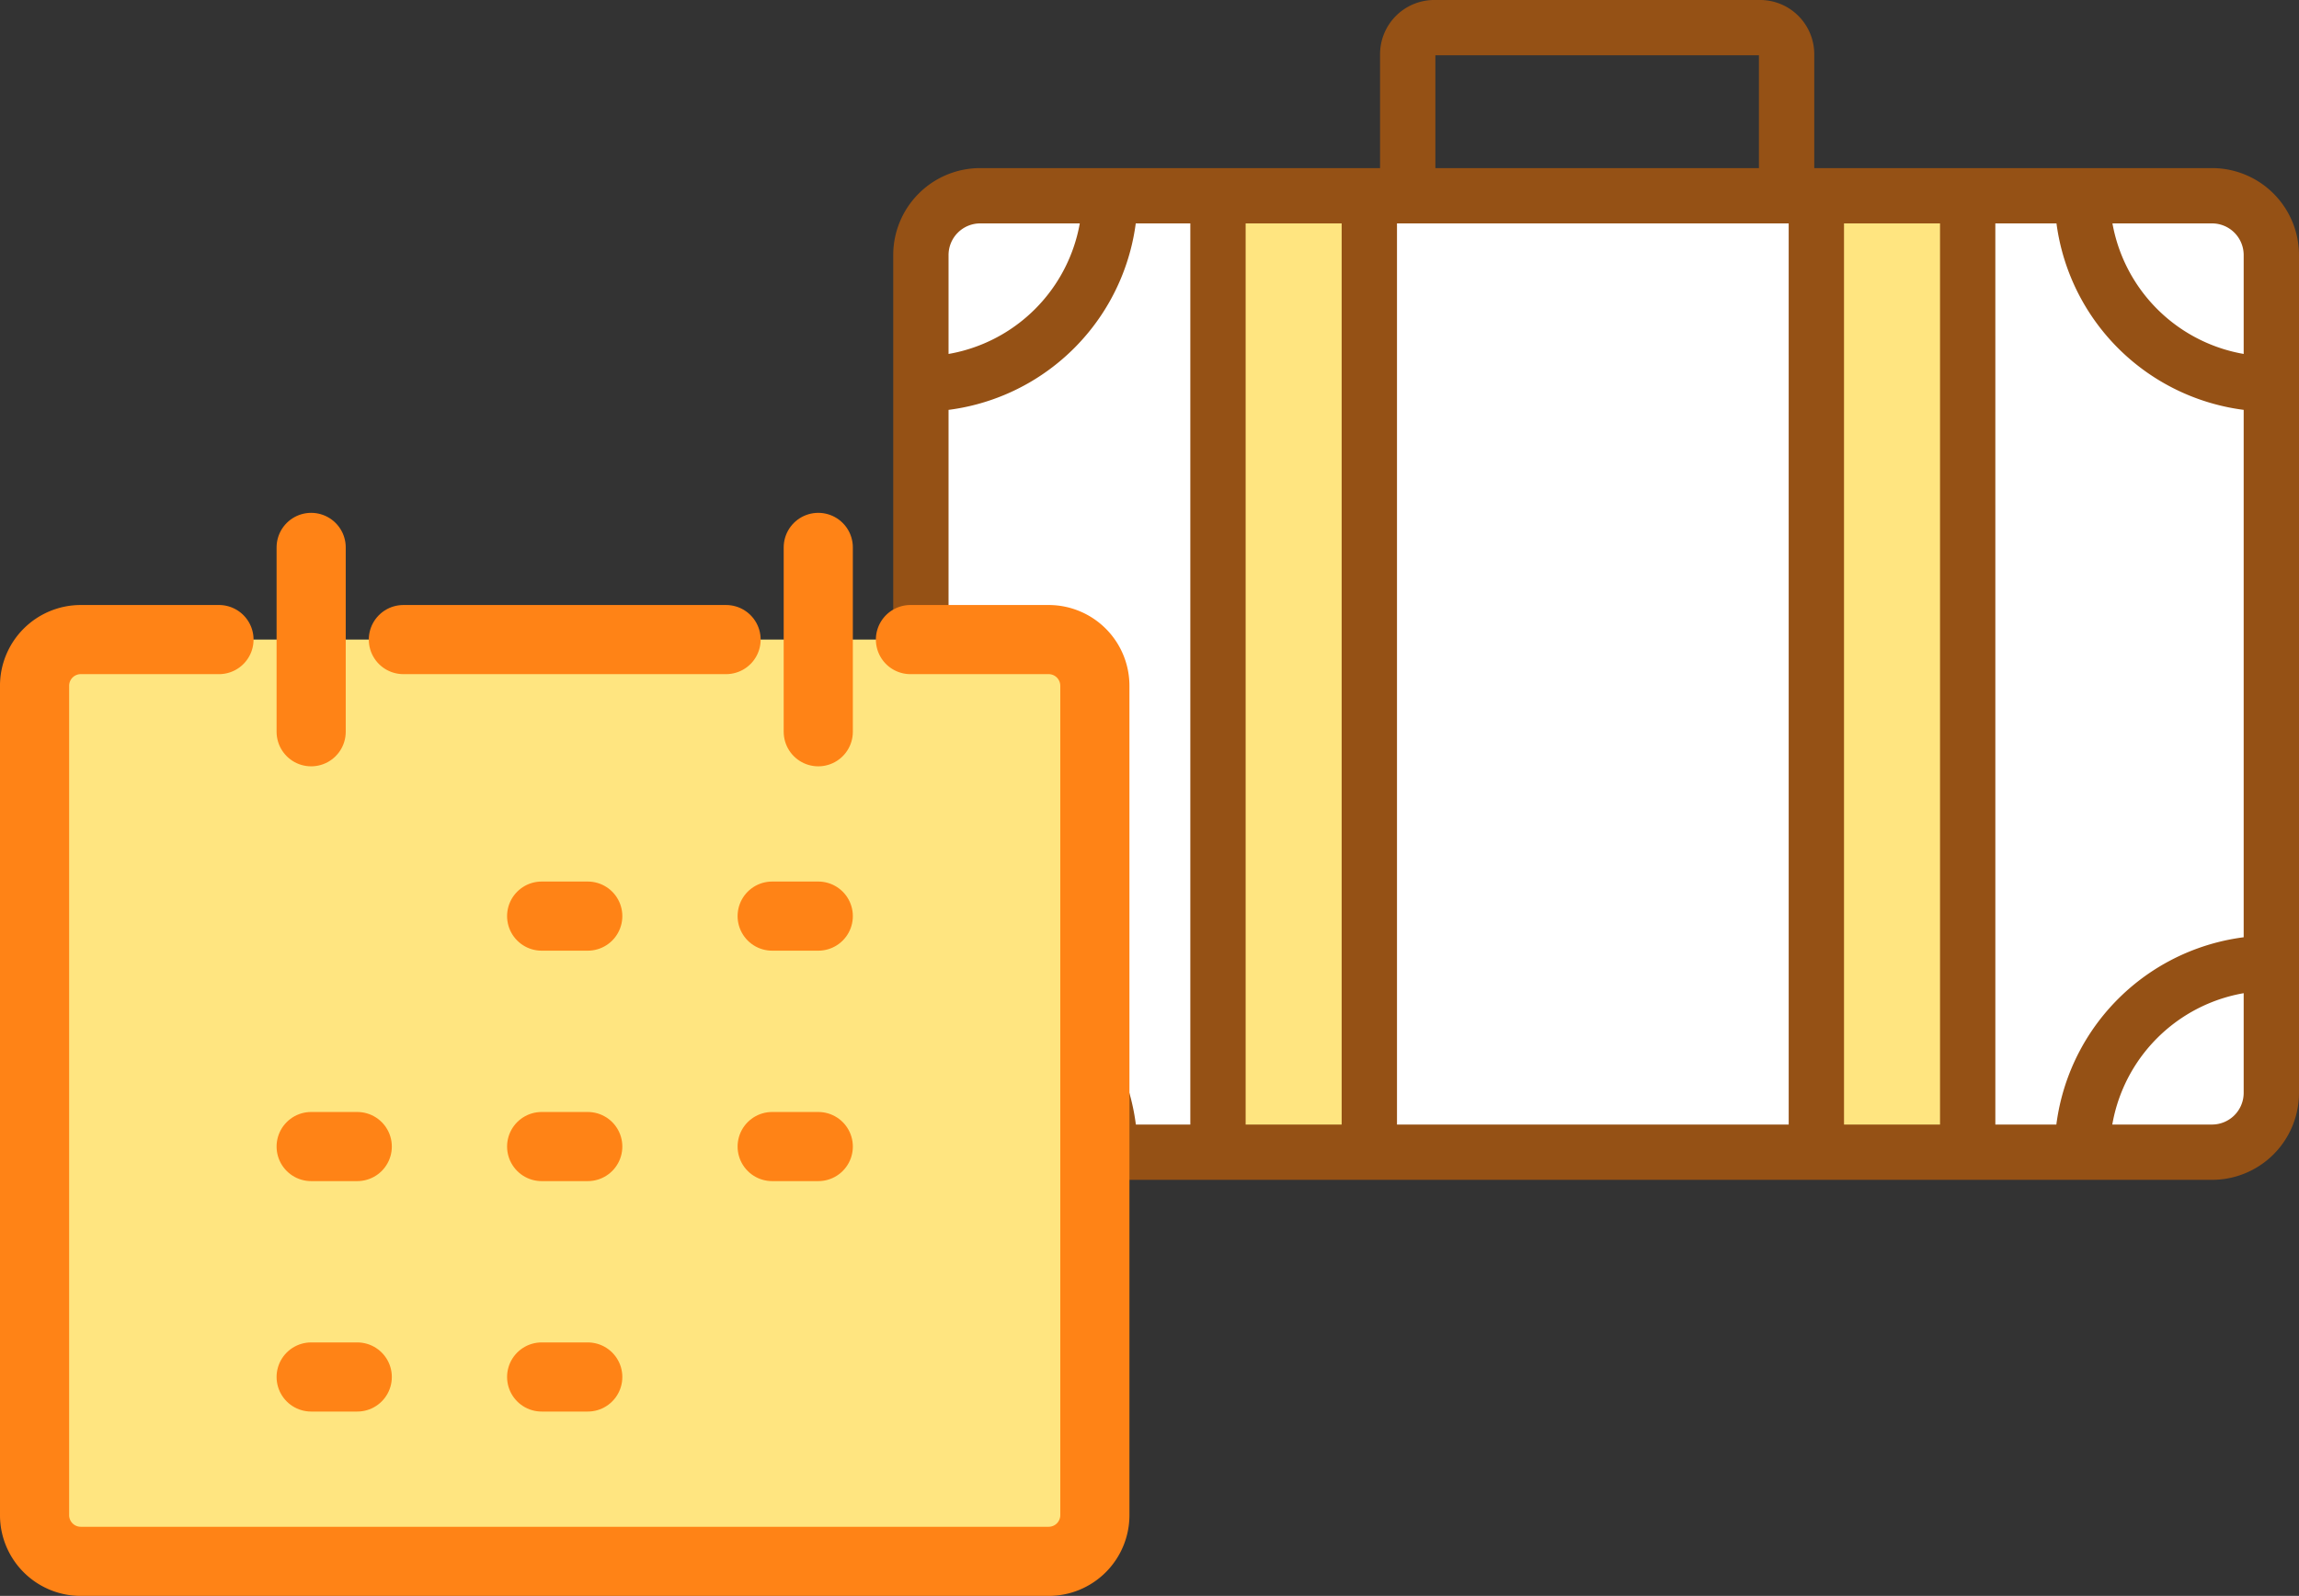
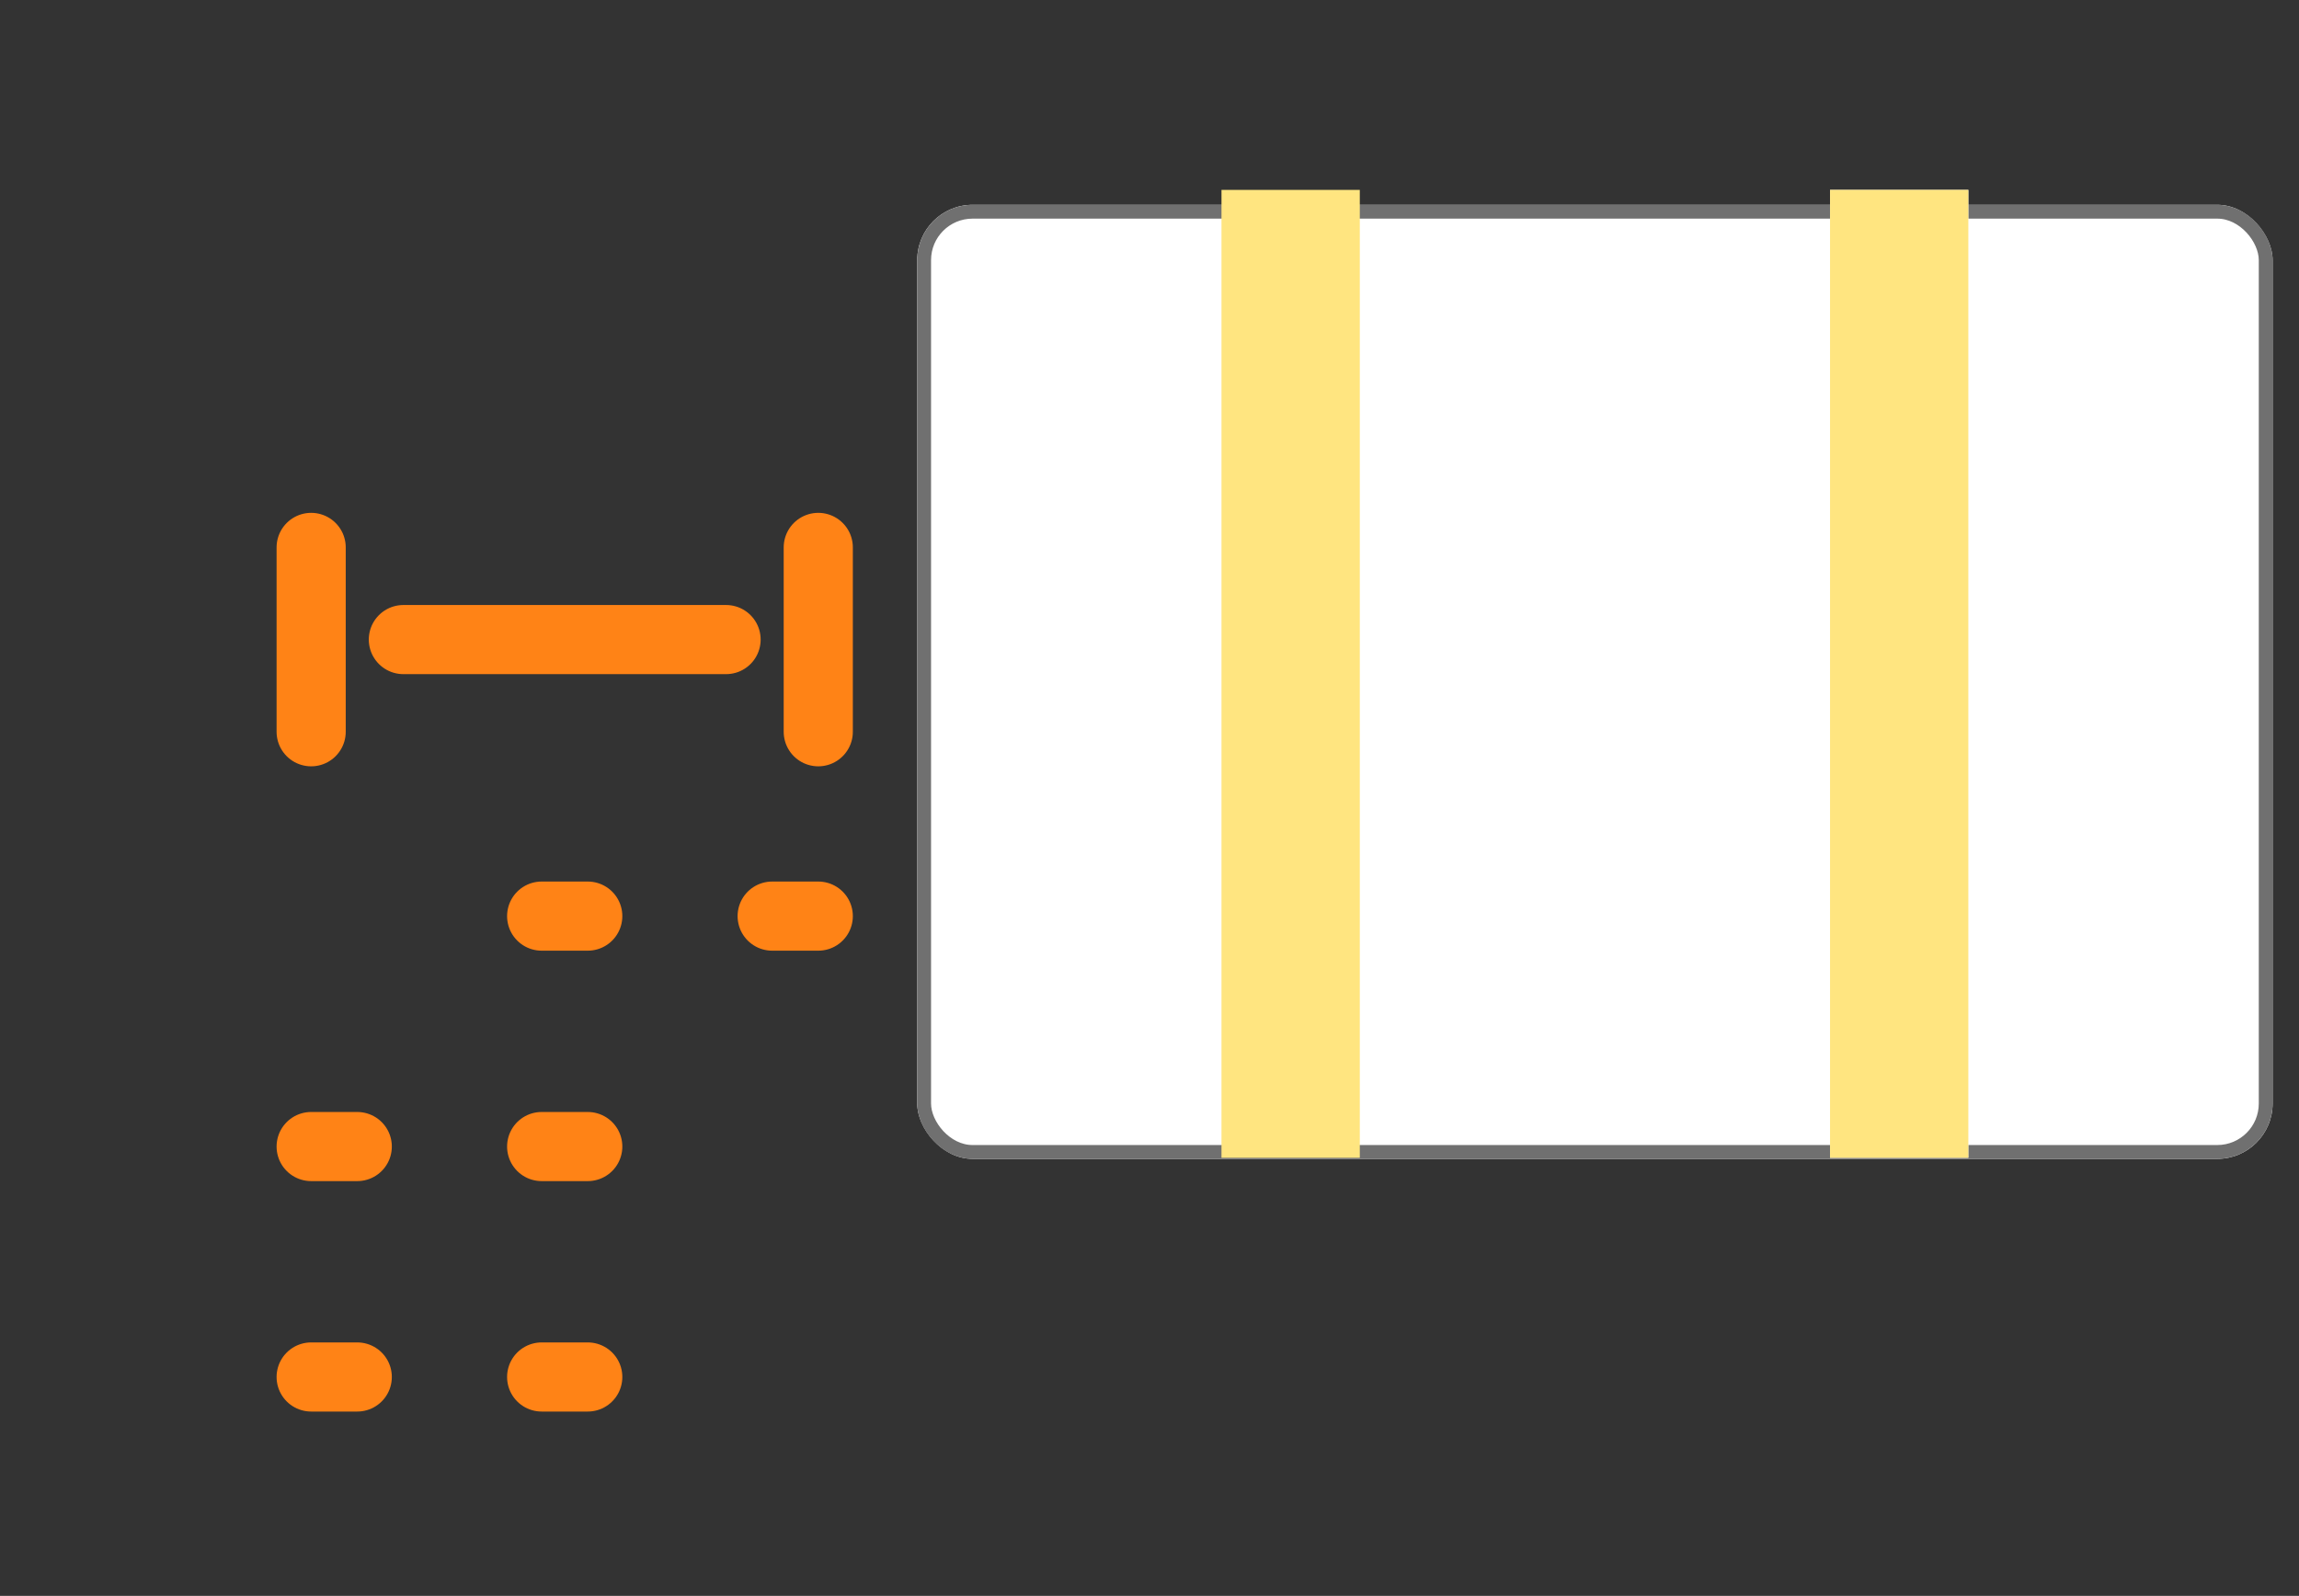
<svg xmlns="http://www.w3.org/2000/svg" width="166.227" height="115.421" viewBox="0 0 166.227 115.421">
  <rect x="0" y="0" width="166.227" height="115.421" fill="#333333" stroke="none" />
  <g id="Group_17123" data-name="Group 17123" transform="translate(-1051.681 -6481.188)">
    <g id="Group_16750" data-name="Group 16750" transform="translate(1116 6480.922)">
      <g id="Group_17006" data-name="Group 17006">
        <g id="Rectangle_5195" data-name="Rectangle 5195" transform="translate(2 15.078)" fill="#fff" stroke="#707070" stroke-width="1">
          <rect width="98" height="69" rx="4" stroke="none" />
          <rect x="0.5" y="0.5" width="97" height="68" rx="3.5" fill="none" />
        </g>
        <rect id="Rectangle_5073" data-name="Rectangle 5073" width="10" height="70" transform="translate(68 14)" fill="#fff" />
        <rect id="Rectangle_5096" data-name="Rectangle 5096" width="10" height="70" transform="translate(68 14)" fill="#ffe580" />
-         <rect id="Rectangle_5095" data-name="Rectangle 5095" width="10" height="70" transform="translate(25 14)" fill="#fff" />
        <rect id="Rectangle_5094" data-name="Rectangle 5094" width="10" height="70" transform="translate(24 14)" fill="#ffe580" />
-         <path id="Path_156136" data-name="Path 156136" d="M97.853,85.831H8.79a4.289,4.289,0,0,1-4.29-4.29V20.948a4.29,4.29,0,0,1,4.29-4.29H97.853a4.29,4.29,0,0,1,4.29,4.29V81.542A4.29,4.29,0,0,1,97.853,85.831ZM67.094,6.424A1.923,1.923,0,0,0,65.171,4.5H41.626A1.924,1.924,0,0,0,39.7,6.424V16.658H67.094Zm2.151,10.234H36.924V85.831H69.246Zm10.942,0H25.981V85.831H80.188ZM4.5,30.273A13.672,13.672,0,0,0,18.172,16.6m70.3,0a13.672,13.672,0,0,0,13.672,13.672M18.172,85.831A13.672,13.672,0,0,0,4.5,72.159m97.643,0A13.672,13.672,0,0,0,88.471,85.831" transform="translate(-2.235 -2.235)" fill="none" stroke="#955115" stroke-miterlimit="10" stroke-width="4" />
      </g>
    </g>
    <g id="Group_17007" data-name="Group 17007" transform="translate(1052.313 6518.296)">
-       <path id="Path_156577" data-name="Path 156577" d="M63.831,2.5h10a3.343,3.343,0,0,1,3.333,3.333v60a3.343,3.343,0,0,1-3.333,3.333h-70A3.343,3.343,0,0,1,.5,65.831v-60A3.343,3.343,0,0,1,3.833,2.5h10" transform="translate(1.367 6.648)" fill="#ffe580" />
-       <path id="Path_156125" data-name="Path 156125" d="M63.831,2.5h10a3.343,3.343,0,0,1,3.333,3.333v60a3.343,3.343,0,0,1-3.333,3.333h-70A3.343,3.343,0,0,1,.5,65.831v-60A3.343,3.343,0,0,1,3.833,2.5h10" transform="translate(1.367 6.648)" fill="none" stroke="#ff8316" stroke-linecap="round" stroke-linejoin="round" stroke-width="5" />
      <line id="Line_28" data-name="Line 28" y2="13.333" transform="translate(21.866 2.482)" fill="none" stroke="#ff8316" stroke-linecap="round" stroke-linejoin="round" stroke-width="5" />
      <line id="Line_29" data-name="Line 29" y2="13.333" transform="translate(58.532 2.482)" fill="none" stroke="#ff8316" stroke-linecap="round" stroke-linejoin="round" stroke-width="5" />
      <line id="Line_30" data-name="Line 30" x2="3.333" transform="translate(38.532 29.148)" fill="none" stroke="#ff8316" stroke-linecap="round" stroke-linejoin="round" stroke-width="5" />
      <line id="Line_31" data-name="Line 31" x2="3.333" transform="translate(55.199 29.148)" fill="none" stroke="#ff8316" stroke-linecap="round" stroke-linejoin="round" stroke-width="5" />
      <line id="Line_32" data-name="Line 32" x2="3.333" transform="translate(21.866 45.814)" fill="none" stroke="#ff8316" stroke-linecap="round" stroke-linejoin="round" stroke-width="5" />
      <line id="Line_33" data-name="Line 33" x2="3.333" transform="translate(38.532 45.814)" fill="none" stroke="#ff8316" stroke-linecap="round" stroke-linejoin="round" stroke-width="5" />
-       <line id="Line_34" data-name="Line 34" x2="3.333" transform="translate(55.199 45.814)" fill="none" stroke="#ff8316" stroke-linecap="round" stroke-linejoin="round" stroke-width="5" />
      <line id="Line_35" data-name="Line 35" x2="3.333" transform="translate(21.866 62.48)" fill="none" stroke="#ff8316" stroke-linecap="round" stroke-linejoin="round" stroke-width="5" />
      <line id="Line_36" data-name="Line 36" x2="3.333" transform="translate(38.532 62.48)" fill="none" stroke="#ff8316" stroke-linecap="round" stroke-linejoin="round" stroke-width="5" />
      <line id="Line_37" data-name="Line 37" x2="23.333" transform="translate(28.533 9.148)" fill="none" stroke="#ff8316" stroke-linecap="round" stroke-linejoin="round" stroke-width="5" />
    </g>
  </g>
</svg>